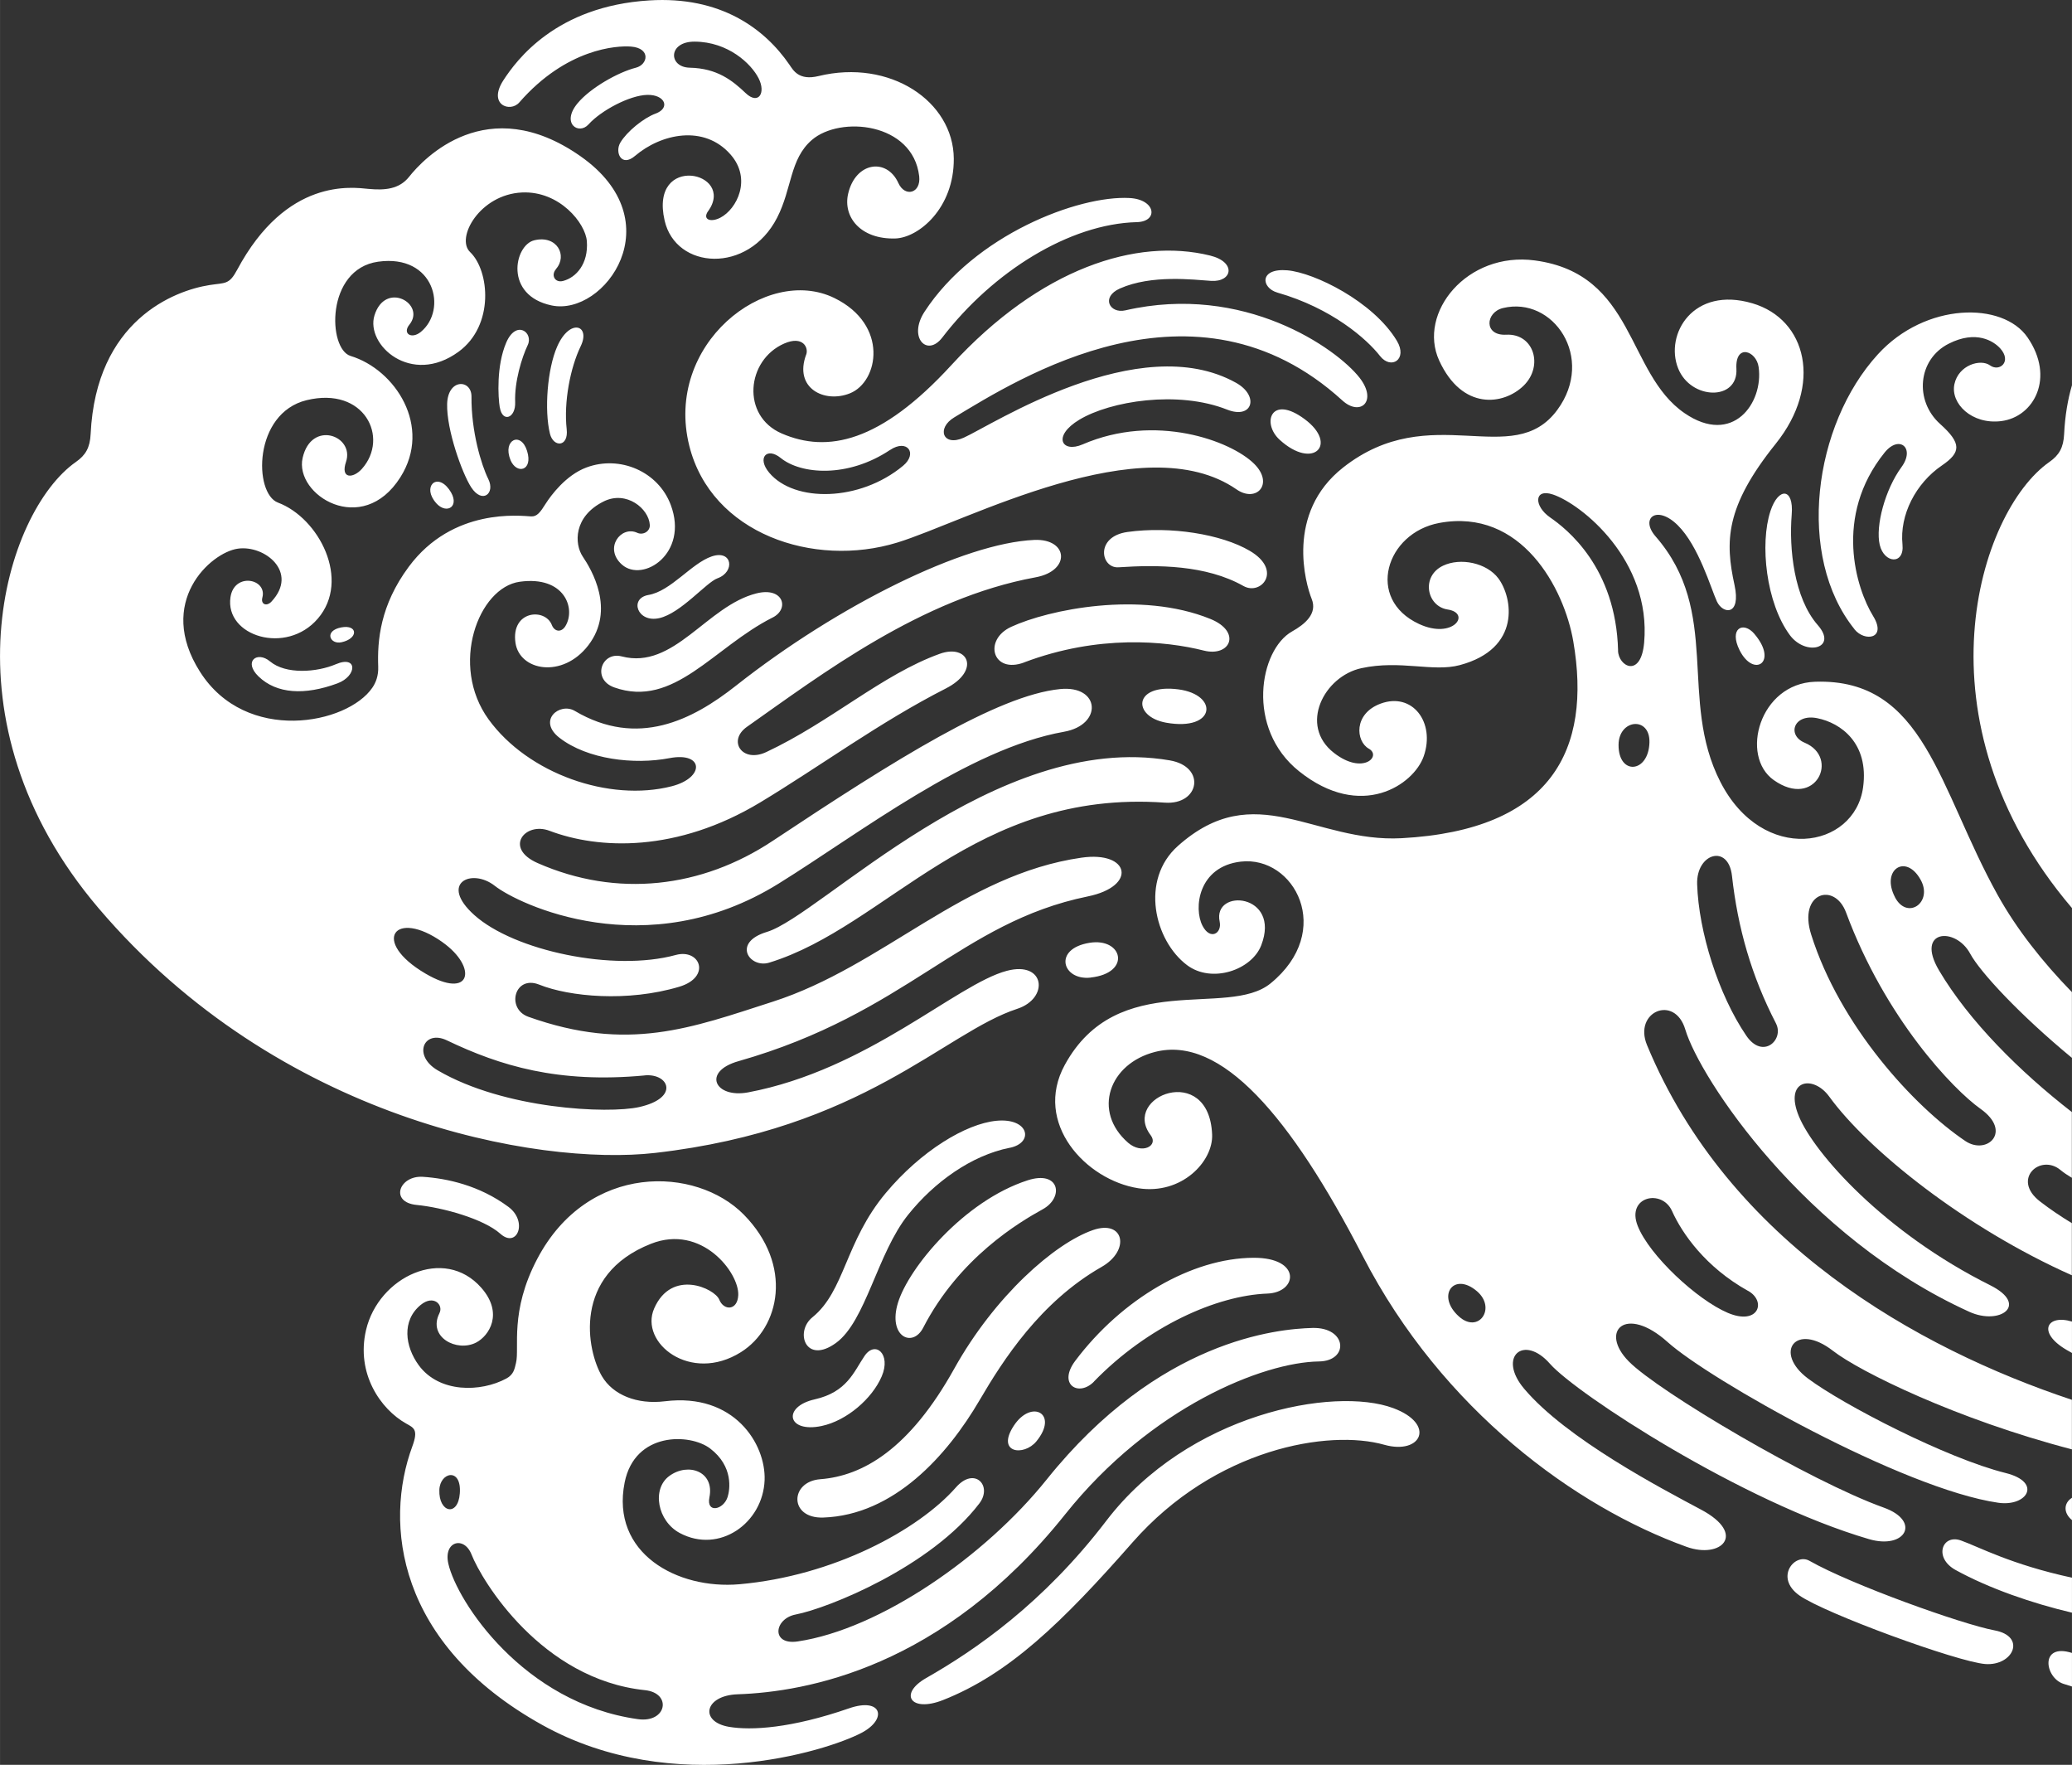
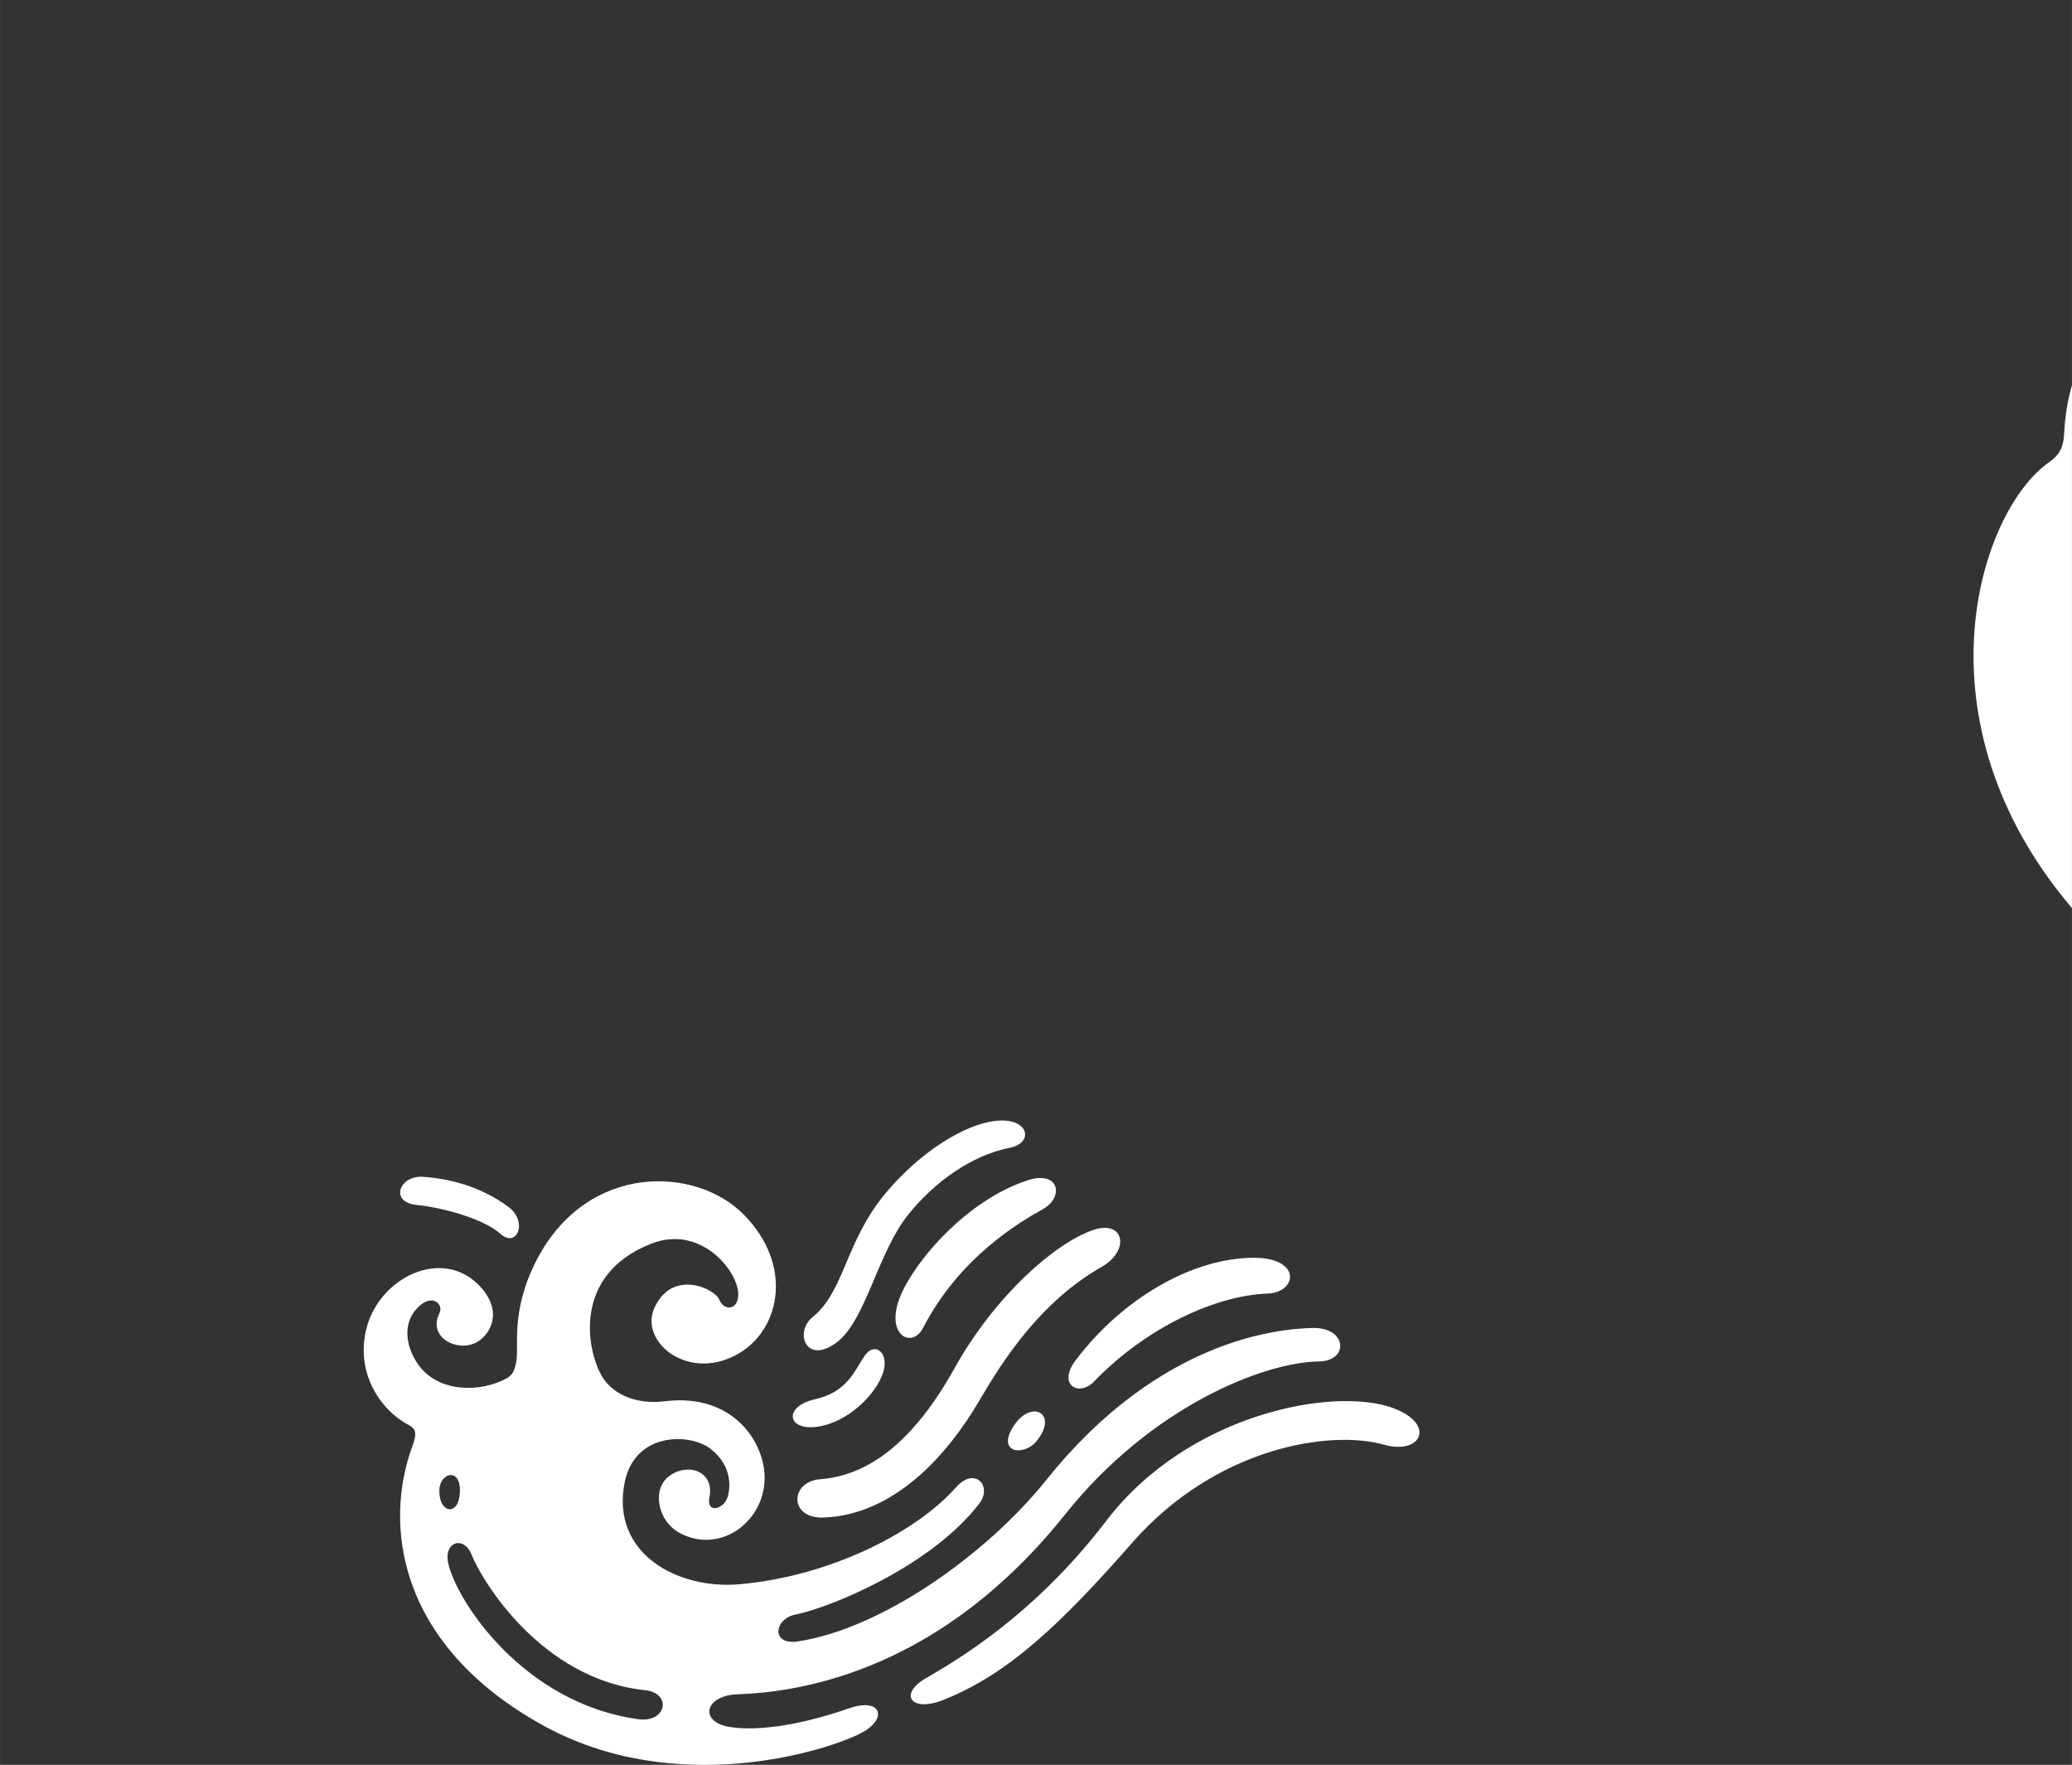
<svg xmlns="http://www.w3.org/2000/svg" id="_レイヤー_1" width="123.98mm" height="105.57mm" viewBox="0 0 351.45 299.27">
  <rect x="0" y="0" width="351.45" height="299.27" fill="#333333" stroke="none" />
  <defs>
    <style>.cls-1{fill:#fff;fill-rule:evenodd;stroke-width:0px;}</style>
  </defs>
  <path class="cls-1" d="M74.54,222.67c.7-1.4-.99-3.17-3.17-1.4-3.28,2.68-2.67,7.07-.34,10.25,3.47,4.72,10.52,4.59,14.86,2.24,1.27-.69,1.39-1.66,1.63-2.63.64-2.59-1.13-8.67,3.62-17.68,8.62-16.34,26.93-15.71,35.03-7.47,8.41,8.56,6.12,19.17-.49,23.31-8.57,5.38-17.27-1.6-14.72-7.41,2.97-6.78,10.27-3.4,11.04-1.49.77,1.91,3.11,1.88,3.22-.78.16-3.79-6.2-12.08-14.79-8.7-13.44,5.29-10.89,18.14-8.33,22.47,1.86,3.15,5.9,4.83,10.69,4.24,11.75-1.45,17.13,7.25,16.9,13.38-.28,7.28-7.67,12.54-14.38,8.97-3.8-2.02-4.81-7.48-1.77-9.69,3.2-2.33,7.68-.76,6.79,3.63-.57,2.77,2.4,2.14,3.09-.07.38-1.21,1.02-5.17-2.97-8.21-3.4-2.59-12.77-2.87-14.5,5.76-2.4,12.01,8.93,18.18,19.46,17.26,15.95-1.4,30.35-9.17,36.74-16.43,3.16-3.59,6.24-.26,3.97,2.72-8.2,10.76-25.62,17.77-31.15,18.84-3.71.71-4.22,5.25.33,4.57,13.97-2.08,31.8-14.44,42.23-27.45,19.03-23.75,39.19-25.55,45.08-25.71,5.9-.16,6.27,5.61,1.1,5.68-9.41.13-28.48,7.69-43.04,25.93-20.84,26.11-44.06,30.11-55.54,30.51-5.66.19-6.55,4.65-1.48,5.52,3.77.64,10.55.26,20.37-3.14,5.55-1.92,6.59,1.8,2.11,4.16-6.03,3.16-31.7,11.14-54.16-1.34-24.7-13.73-26.87-34.16-22.03-47.25,1.06-2.86.23-3.14-1.05-3.86-4.35-2.44-8.52-8.48-6.81-15.84,2.1-9.04,13.25-14.36,19.56-7.18,3.81,4.34,1.32,8.15-.89,9.29-3.26,1.67-8.25-.92-6.22-4.97h0ZM109.38,286.61c-17.53-1.84-27.64-18.51-29.4-23-1.26-3.21-4.82-2.26-3.93,1.58,1.45,6.33,12.68,23.62,32.16,26.34,4.89.68,5.82-4.43,1.18-4.92h0ZM157.12,284.54c8.34-4.75,19.86-12.68,30.53-26.65,13.89-18.18,38.62-22.83,48.66-19.11,7.33,2.72,4.76,7.98-1.5,6.22-9.37-2.65-28.65.54-42.72,16.56-11.99,13.65-20.98,22.33-32.14,26.73-5.48,2.16-7.59-1.04-2.83-3.75h0ZM139.64,257.34c11.98-.41,21.03-10.52,26.52-19.91,4-6.84,10.32-16.67,20.69-22.59,4.93-2.81,3.82-8.08-1.46-6.25-6.52,2.26-16.67,11.19-23.53,23.5-7.59,13.64-15.51,18.2-22.73,18.75-5.18.4-5.32,6.69.5,6.5h0ZM77.99,253.26c.34-4.48-3.36-3.64-3.47-.62-.07,1.95.72,3.1,1.57,3.27.85.17,1.75-.66,1.9-2.65h0ZM175.78,244.43c3.88-4.71-.83-7.26-3.84-2.63-1.51,2.32-1.07,3.61,0,4.01,1.07.4,2.79-.11,3.84-1.38h0ZM139.38,241.81c4.22-.89,8.55-4.61,10.18-8.42,1.62-3.78-1.1-6.13-2.92-3.45-1.82,2.68-2.96,6.12-8.46,7.36-5.51,1.24-4.7,5.76,1.21,4.51h0ZM185.56,234.27c9.13-9.4,20.83-14.59,29.42-14.91,5.13-.19,5.83-6.11-2.37-6.07-10.46.05-22.3,6.95-30.21,17.45-3.06,4.07.58,6.2,3.17,3.54h0ZM171.24,194.64c-6.46,1.29-12.77,5.81-17.21,11.36-5.24,6.55-7.16,18.04-12.23,21.73-5.15,3.74-7.05-1.88-4-4.35,5.51-4.46,5.52-12.8,12.44-21.07,5.98-7.15,13.57-11.74,18.75-12.25,5.56-.55,6.47,3.75,2.25,4.59h0ZM156.59,225.15c6.13-11.88,16.31-17.9,20.28-20.09,3.64-2.01,2.88-6.66-2.55-4.91-10.8,3.48-20.19,14.83-22.01,20.77-1.75,5.73,2.47,7.73,4.28,4.23h0ZM71.73,199.56c4.08.27,9.6,1.45,14.51,5.1,3.35,2.49,1.47,7.1-1.37,4.56-2.84-2.54-9.8-4.46-14.2-4.89-4.65-.46-2.96-5.03,1.06-4.77h0ZM351.45,153.99c-27.08-31.82-15.83-67.27-3.82-75.66,1.64-1.15,2.38-2.42,2.49-4.73.15-3.11.62-5.85,1.33-8.27v88.66h0Z" />
-   <path class="cls-1" d="M351.45,285.99c-.48-.14-.96-.29-1.44-.45-3.19-1.03-4.07-6.99,1.44-5.24v5.69h0ZM306.93,264.68c7.06,4.03,25.9,10.77,31.38,11.79,5.48,1.02,3.16,6.06-1.56,5.71-4.72-.36-27.28-8.6-31.55-11.64-4.27-3.04-.76-7.28,1.73-5.86h0ZM351.45,273.47c-6.73-1.58-14.04-4.1-19.73-7.23-3.8-2.09-2.29-6.15.9-5.01,3.04,1.08,8.44,4.06,18.83,6.31v5.93h0ZM351.45,245.78c-19.58-5.1-36.01-13.19-40.54-16.71-6.35-4.94-10.14.28-4.23,4.7,5.91,4.42,23.54,13.54,33.49,16.01,6.33,1.57,3.66,5.76-1.23,5.05-16.19-2.35-48.97-20.87-56.08-27.25-7.11-6.38-11.65-1.84-6.58,3.29,5.07,5.14,30.77,20.31,43.23,24.78,6.43,2.3,3.68,7.16-2.49,5.35-21.57-6.31-49.67-24.68-54.11-29.73-4.43-5.06-8.96-1.21-4.39,4.22,7.16,8.49,23.3,16.92,30.04,20.52,7.79,4.16,3.38,8.41-2.5,6.29-18.69-6.73-41.39-23.12-54.89-49.27-12.28-23.78-24.08-37.5-35.25-34.65-7.78,1.98-10.69,10.08-4.56,15.41,2.32,2.01,5.19.53,3.82-1.28-5.02-6.58,9.9-12.45,10.42-.13.2,4.56-5.15,10.26-12.51,9.12-8.9-1.38-17.88-11.05-12.48-20.92,8.95-16.36,27.6-7.88,34.89-13.81,10.95-8.92,4.03-21.7-5.03-20.66-7.22.83-8.05,7.9-6.5,10.88,1.31,2.53,3.33,1.28,2.91-.7-1.23-5.73,10.45-4.8,7.05,4.01-1.62,4.2-8.39,6.52-12.59,3.36-5.53-4.16-8-14.46-1.54-20.21,13.13-11.7,23.15-.51,37.94-1.31,25.51-1.38,32.27-15.05,29.12-33.39-1.54-8.96-8.8-22.65-22.72-20.07-9.07,1.68-12.55,12.91-3.45,17.13,5.81,2.7,8.92-1.83,4.87-2.45-3.57-.54-4.57-5.63-.79-7.43,2.96-1.41,7.41-.49,9.39,2.16,2.41,3.24,3.92,11.9-6.55,14.7-4.57,1.22-10.08-.92-16.7.52-6.32,1.37-10.64,9.7-4.65,14.36,4.92,3.83,8.15.54,5.92-.71-2.23-1.26-2.62-5.93,2-7.64,5.37-1.99,9.32,3.16,7.31,8.93-1.68,4.82-10.61,10.96-21.14,2.54-9.1-7.27-6.73-20.59-1.19-23.71,2.21-1.24,4.33-3.03,3.33-5.51-1-2.47-4.52-14.53,5.32-22.28,14.89-11.72,28.75.56,36.35-9.79,6.48-8.82-.7-19.33-9.23-17.26-2.98.72-3.29,4.72.55,4.52,4.69-.25,6.38,5.29,2.96,8.64-3.4,3.32-10.43,4.25-14.33-4.27-3.68-8.06,4.71-18.52,16.26-16.96,17.01,2.29,15.48,19.1,25.36,25.89,8.18,5.62,13.43-1.73,12.57-7.82-.39-2.78-4.01-4.04-3.77.32.3,5.46-7.75,5.29-9.89-.11-2.29-5.76,2.55-13.99,12.62-11.01,9.2,2.72,11.94,13.84,3.95,23.8-8.64,10.76-8.6,16.61-7,23.97,1.14,5.27-1.98,4.96-2.99,2.78-1.01-2.19-3.08-9.42-6.66-12.94-3.57-3.51-6.4-1.14-3.75,1.9,11.26,12.92,3.82,27.6,11,41.64,7.18,14.04,22.77,11.39,24.21.92,1.02-7.47-3.77-10.92-7.78-11.72-4.02-.8-5.17,2.89-2.13,4.16,6,2.5,1.86,11.35-5.24,6.34-5.77-4.07-2.43-16.36,7-16.68,18.61-.63,20.93,18.12,30.99,36.19,3.2,5.75,7.59,11.32,12.58,16.44v11.15c-8.95-7.39-15.61-14.61-17.25-17.66-2.48-4.62-9.38-4.09-5.29,2.83,5.09,8.61,13.74,17.2,22.53,24.02v11.15c-.77-.46-1.42-.9-1.9-1.3-3.41-2.88-8.41,1.53-3.5,5.31,1.71,1.32,3.52,2.54,5.4,3.68v8.84c-18.15-8.08-34.55-21.21-41.16-30.31-2.74-3.77-7.74-2.86-5.12,3.4,2.62,6.26,14.49,19.65,32.41,28.59,6.69,3.34,1.67,6.87-3.51,4.52-27.98-12.69-45.72-39.61-48.19-47.88-1.79-6-8.84-3.03-6.49,2.65,13.85,33.46,45.89,51.44,72.07,60.15v8.42h0ZM351.42,254.01c-1.33.84-1.5,2.5.03,3.76v-3.78s-.03.02-.03.02h0ZM351.45,229.43c-.32-.18-.64-.36-.95-.54-5.04-2.97-3.28-6.07.95-4.78v5.33h0ZM247.47,223.25c-3.9-3.49-.91-7.67,3.05-4.29,1.67,1.43,1.75,3.25.98,4.34-.76,1.09-2.36,1.45-4.03-.05h0ZM296.5,218.9c-7.2-4.01-11.18-9.73-12.89-13.54-1.71-3.81-7.8-2.47-5.82,2.53,1.98,5.01,10.07,12.53,15.28,14.74,5.21,2.21,6.62-1.96,3.43-3.74h0ZM94.32,45.62c-.92,1.04-.2,2.37,1.16,2.03,2.26-.58,4.34-2.93,4.06-6.74-.22-3.03-4.62-8.57-11.01-8.27-7.15.33-11.29,7.73-8.79,10.11,3.29,3.14,4.15,12.43-1.95,16.89-8.07,5.9-15.8-1.18-14.28-6.14,1.84-5.96,8.78-1.96,5.93,1.55-1.23,1.52.36,2.52,1.93,1.24,4.59-3.76,2.33-13.26-7.25-11.91-8.9,1.26-8.54,14.8-4.66,15.98,7.6,2.31,13.89,11.98,8.45,20.57-6.48,10.24-18.01,2.98-16.58-3.28,1.48-6.5,8.85-3.76,7.36.67-.99,2.93,1.22,2.85,2.71,1.17,4.67-5.27.42-14.01-9.39-11.63-9.08,2.21-9,15.82-4.86,17.37,6.97,2.62,12.38,13.13,6.76,19.67-5.36,6.25-15.79,2.97-14.82-3.62.63-4.28,6.27-3.15,5.41.05-.31,1.15.72,1.57,1.54.69,4.66-4.99-1.15-9.63-5.7-8.98-4.64.66-13.93,9.08-6.41,20.89,7.81,12.28,24.99,8.91,29.23,2.68.56-.82,1.05-1.97.99-3.56-.16-4.39.31-10.38,5.19-16.95,7.48-10.07,18.93-8.62,20.75-8.53.99.05,1.53-.66,2.49-2.19.82-1.29,3.38-4.81,6.9-6.11,5.66-2.11,12.18.68,14.3,6.37,3.07,8.23-4.73,13.23-8.28,10.11-3.14-2.77-.18-6.68,2.59-5.4.98.45,2.19-.23,2.13-1.33-.15-2.76-3.96-5.89-7.8-4-5.17,2.55-5.02,7.22-3.57,9.37,1.45,2.15,5.59,8.99.93,15.05-4.37,5.68-11.67,4.32-12.35-.45-.78-5.47,5.03-5.94,6.17-3.01.45,1.16,1.61,1.32,2.3.2,1.82-2.98-.14-8.58-7.74-7.53-7.02.96-11.95,14.16-5.28,23.35,6.67,9.18,20.44,14.05,31.06,11.33,5.65-1.45,5.44-5.88-.37-4.77-6.06,1.16-13.93.21-18.65-3.43-3.85-2.97.03-6.08,2.57-4.58,10.68,6.31,19.95,1.56,27.34-4.27,17.36-13.69,38.73-24.21,50.6-24.72,5.76-.25,6.27,5.23.22,6.34-19.38,3.55-36.31,16.46-48.95,25.35-3.36,2.36-.8,6.2,3.28,4.28,10.95-5.14,19.62-13.13,29.42-16.66,4.86-1.75,6.95,2.86,1.03,5.88-11.23,5.72-21.31,13.19-31.5,19.33-14.14,8.51-27.33,7.98-35.73,4.8-4.14-1.57-7.8,2.93-2,5.48,13.46,5.92,27.8,4.24,39.85-3.76,20.84-13.84,38.16-24.69,48.76-25.75,6.82-.69,7.28,6.07.66,7.24-16.21,2.87-34.62,17.2-48.42,25.76-22.48,13.95-44.21,3.45-48.12.37-3.91-3.08-9.54-.48-3.47,4.96,6.75,6.05,23.62,9.65,34.17,6.76,4.11-1.12,6.08,3.74.58,5.39-8.75,2.62-18.61,1.7-23.75-.36-4.21-1.68-5.65,4.09-1.85,5.45,16.95,6.04,27.6,1.91,41.48-2.56,18.69-6.01,32.38-21.56,52.36-24.42,8.18-1.17,9.5,4.84,1.07,6.57-21.66,4.43-30.66,19.8-59.26,27.94-6.24,1.77-4.01,6.35,1.64,5.29,20.31-3.83,35.31-18.34,43.87-20.61,6.52-1.73,7.22,4.66,1.78,6.44-12.36,4.04-26.1,20.41-61.46,24.44-19.92,2.27-63.83-5.61-94.38-41.51C-10.38,122.17.86,86.72,12.88,78.33c1.64-1.15,2.38-2.42,2.49-4.73.92-19.26,14.17-24.32,20.16-25.26,2.68-.42,3.32-.02,4.69-2.58,8.38-15.67,19.53-13.99,22.27-13.73,2.74.26,5.21.08,6.9-2.05,2.44-3.09,13.23-14.56,29.04-3.51,15.82,11.06,4.1,27.18-4.84,25.33-8.12-1.68-6.38-10.22-2.98-11.05,3.85-.94,5.7,2.58,3.7,4.86h0ZM313.13,154.74c6.67,17.99,18.17,30,22.79,33.28,5.5,3.89,1.09,7.93-2.56,5.47-8.73-5.89-21.27-19.53-26.15-35.02-2.25-7.13,3.98-8.96,5.92-3.73h0ZM109.33,182.37c-14.65,1.37-24.49-1.62-33.53-5.95-3.92-1.88-5.88,2.56-1.55,5.09,11.29,6.6,28.89,7.4,34.17,6.22,6.92-1.55,5.04-5.76.92-5.37h0ZM301.24,173.54c-4.16-8.03-6.49-16.24-7.46-25.01-.61-5.48-6.08-3.83-5.91,1.42.26,8.03,3.6,18.73,8.34,25.68,2.81,4.12,6.46.67,5.03-2.08h0ZM75.04,159.76c-8.1-5.73-12.2-.15-2.9,5.32,3.91,2.3,6.15,2.04,6.65.67.5-1.37-.73-3.85-3.76-5.99h0ZM184.97,165.77c7-.76,5.46-6.82-.18-5.89-3.12.51-4.27,2.11-4.04,3.53.23,1.41,1.83,2.63,4.23,2.37h0ZM130.48,163.24c20.03-6.15,34.74-29.43,67.1-27.13,5.91.42,7.04-6.11.83-7.17-29.51-5.04-59.23,26.35-68.33,29.09-6.01,1.81-2.91,6.23.4,5.21h0ZM321.43,152.14c-2.43-4.63,1.83-7.5,4.35-2.95,1.07,1.92.5,3.65-.6,4.41-1.1.75-2.72.53-3.76-1.46h0ZM279.78,125.89c-.14,5.23-5.26,5.65-5.24.44,0-2.2,1.35-3.43,2.67-3.55,1.32-.12,2.63.87,2.57,3.11h0ZM197.79,122.55c8.44,1.5,9-4.74,2.08-5.65-3.83-.5-5.79.66-6.08,2.06-.28,1.41,1.11,3.07,4,3.59h0ZM131.06,104.71c-10.07,5.08-16.74,15.45-26.87,11.86-3.85-1.37-2.17-6.15,1.26-5.26,8.89,2.32,14.42-8.58,22.87-10.69,4.55-1.14,5.65,2.63,2.73,4.1h0ZM56.96,112.64c-3.22,1.37-8.47,1.77-11.16-.48-2.2-1.84-4.58.02-1.94,2.56,3.06,2.95,7.82,3.22,13.38,1.16,3.35-1.24,3.44-4.83-.28-3.24h0ZM274.46,110.33c-.36-14.14-8.74-20.66-11.52-22.58-2.78-1.92-2.79-4.99.48-3.89,4.83,1.63,16.7,11.13,15.46,25.12-.54,6.05-4.36,4.08-4.43,1.34h0ZM297.58,107.5c4.11,4.81-.12,7.52-2.51,2.76-.92-1.84-.77-3.09-.15-3.6.62-.51,1.71-.28,2.66.83h0ZM173.73,112.32c12.56-4.74,23.96-3.64,30.45-2,4.52,1.14,6.47-3.18,1.13-5.36-11.88-4.83-27.48-1.58-33.8,1.34-4.78,2.21-3.16,8.05,2.22,6.03h0ZM303.59,107.69c-4.02-5.43-5.12-15.46-3.28-21.04,1.34-4.07,3.98-3.96,3.6.6-.47,5.8.39,14.15,4.42,18.75,3.46,3.94-2.02,5.37-4.75,1.68h0ZM57.9,106.39c-3,.56-1.95,2.96.03,2.52,1.46-.32,2.15-1.09,2.12-1.7-.02-.61-.76-1.08-2.15-.82h0ZM314.56,106.7c-9.94-12.35-7.02-34.6,3.98-46.63,8.07-8.83,21.18-8.95,25.37-2.86,4.69,6.8,1.13,13.5-4.47,14.2-5,.62-8.63-3.01-7.93-6.27.7-3.25,4.44-4.34,6.04-3.18,1.6,1.16,3.76-.64,1.72-2.89-1.1-1.21-4.06-3.15-8.72-.79-5.27,2.66-5.86,9.67-1.47,13.61,3.69,3.31,3.55,4.83.31,7.04-4.45,3.03-7.2,8.39-6.69,13.41.35,3.48-3.11,3.23-3.86.05-.75-3.18.91-9.39,3.69-13.18,2.38-3.25-.39-5.53-2.86-2.47-8.72,10.84-4.79,23.12-1.95,27.73,2.38,3.87-1.43,4.41-3.17,2.24h0ZM111.83,104.82c3.66-.83,7.99-6.08,9.86-6.75,3.04-1.09,2.54-4.91-.98-3.71-3.45,1.18-6.91,5.88-10.71,6.53-3.33.57-1.9,4.78,1.83,3.93h0ZM189.72,96.2c6.59-.44,14.83-.42,21.19,3.17,3,1.69,6.7-2.65,1.08-5.96-4.82-2.84-13.48-4.21-20.74-3.2-5.54.77-4.57,6.19-1.53,5.99h0ZM136.74,60.13c-2.13,5.7,3.1,8.3,7.42,6.57,4.88-1.95,6.64-11.62-2.63-16.16-11.6-5.68-28.89,7.88-24.62,25.04,3.73,14.94,21.11,20.77,35.27,16.43,11.62-3.56,41.78-19.95,57.56-9.02,3.38,2.34,6.43-.95,2.97-4.36-3.97-3.91-16.76-8.6-29.08-3.27-3.53,1.53-5.19-1.4-.55-4.19,5.26-3.16,16.71-5.02,25.06-1.71,4.32,1.71,5.51-2.32,1.51-4.55-16.45-9.17-41.44,7.2-46.2,9.32-3.53,1.57-4.66-1.62-1.58-3.46,10.83-6.5,40.79-25.68,65.82-2.86,3.04,2.77,6.04.13,2.9-3.88-3.86-4.92-19.57-16.04-39.72-11.4-2.63.6-4.19-2.25-.91-3.71,5.37-2.38,12.46-1.49,15.48-1.29,3.59.23,4.33-3.19-.2-4.3-12.42-3.05-28.75,2.1-43.86,18.57-12.08,13.17-21.05,14.95-28.78,11.61-6.92-2.99-6.01-12.46.42-15.26,3.17-1.38,4.17.7,3.72,1.9h0ZM73.97,85.3c-2.41-2.73.07-5.21,2.18-2.34,1.05,1.43.96,2.53.38,3.02-.58.49-1.65.36-2.56-.67h0ZM79.97,67.26c-.05,5.88,1.65,11.55,2.86,13.99,1.2,2.44-1.04,4.27-2.92,1.37-1.53-2.37-4.18-9.73-4.07-14.11.11-4.38,4.16-4.2,4.13-1.25h0ZM150.97,76.3c-7.19,4.8-15.13,4.14-18.55,1.36-2.34-1.9-4.08-.03-1.94,2.51,4.26,5.06,15.33,4.93,22.69-1.18,2.54-2.11.7-4.62-2.19-2.69h0ZM86.58,77.97c-1.38-3.37,1.77-4.9,2.82-1.5.53,1.7.08,2.71-.63,2.98-.71.27-1.68-.2-2.2-1.47h0ZM217.06,74.58c5.7,5.2,9.98.76,4.24-3.5-2.87-2.13-4.7-1.96-5.43-.9-.73,1.06-.35,3,1.19,4.4h0ZM93.28,73.55c-.98-3.99-.44-10.99,1.22-14.77,2.14-4.9,5.74-3.66,3.99-.06-1.74,3.6-2.89,9.39-2.37,14.07.34,3.06-2.26,3.11-2.84.76h0ZM84.77,69.12c-.29-1.74-.6-7.1,1.1-11.04,1.7-3.93,4.65-1.67,3.64.44-1.01,2.11-2.27,6.24-2.13,9.66.11,2.75-2.16,3.54-2.6.93h0ZM216.68,49.62c9.22,2.64,15.16,7.87,17.39,10.74,1.87,2.4,4.77.6,2.86-2.58-4.02-6.67-14-11.54-18.56-11.94-4.81-.41-4.48,2.98-1.69,3.78h0ZM159.82,57.25c8.64-11.25,21.63-19.29,33-19.58,3.72-.09,3.25-3.85-1.22-4.09-8.69-.47-26.28,6.25-34.78,19.28-2.84,4.35.42,7.75,3,4.39h0ZM120.12,35.78c-1.03,1.45.42,1.99,2.07,1.13,2.79-1.45,5.37-6.54,1.74-10.69-4.5-5.16-11.81-3.54-16.21.21-2.34,2-3.47-.62-2.5-2.25,1.08-1.83,3.91-4.16,5.98-4.92,2.56-.94,1.59-3.24-1.42-3.17-3.01.07-7.88,2.69-9.95,5-1.67,1.86-4.7-.16-1.87-3.57,2.17-2.62,6.9-5.28,9.9-6.04,2.05-.52,2.56-3.3-.81-3.58-2.42-.2-10.99.32-18.97,9.47-1.55,1.78-5.38.39-2.71-3.74,2.24-3.45,8.96-12.59,24.77-13.56,12.07-.75,19.53,4.75,23.76,10.9.65.95,1.6,2.74,4.93,1.93,12.13-2.95,22.88,4.27,22.95,14,.06,8.43-5.99,13.43-9.94,13.54-5.88.16-8.89-3.65-7.98-7.59,1.26-5.42,6.57-6.12,8.52-1.81,1.11,2.46,3.87,1.76,3.53-1.17-1.08-9.09-13.4-10.29-18.21-6.13-3.76,3.25-3.34,8.21-5.89,13.18-4.93,9.6-17.18,8.8-19.08.48-2.63-11.46,12.12-8.29,7.4-1.61h0ZM116.99,11.48c4.66.1,7.24,2.17,9.5,4.32,2.13,2.02,3.46,0,2.19-2.51-1.27-2.51-5.19-6.2-10.85-6.23-4.55-.03-4.49,4.34-.84,4.42h0Z" />
</svg>